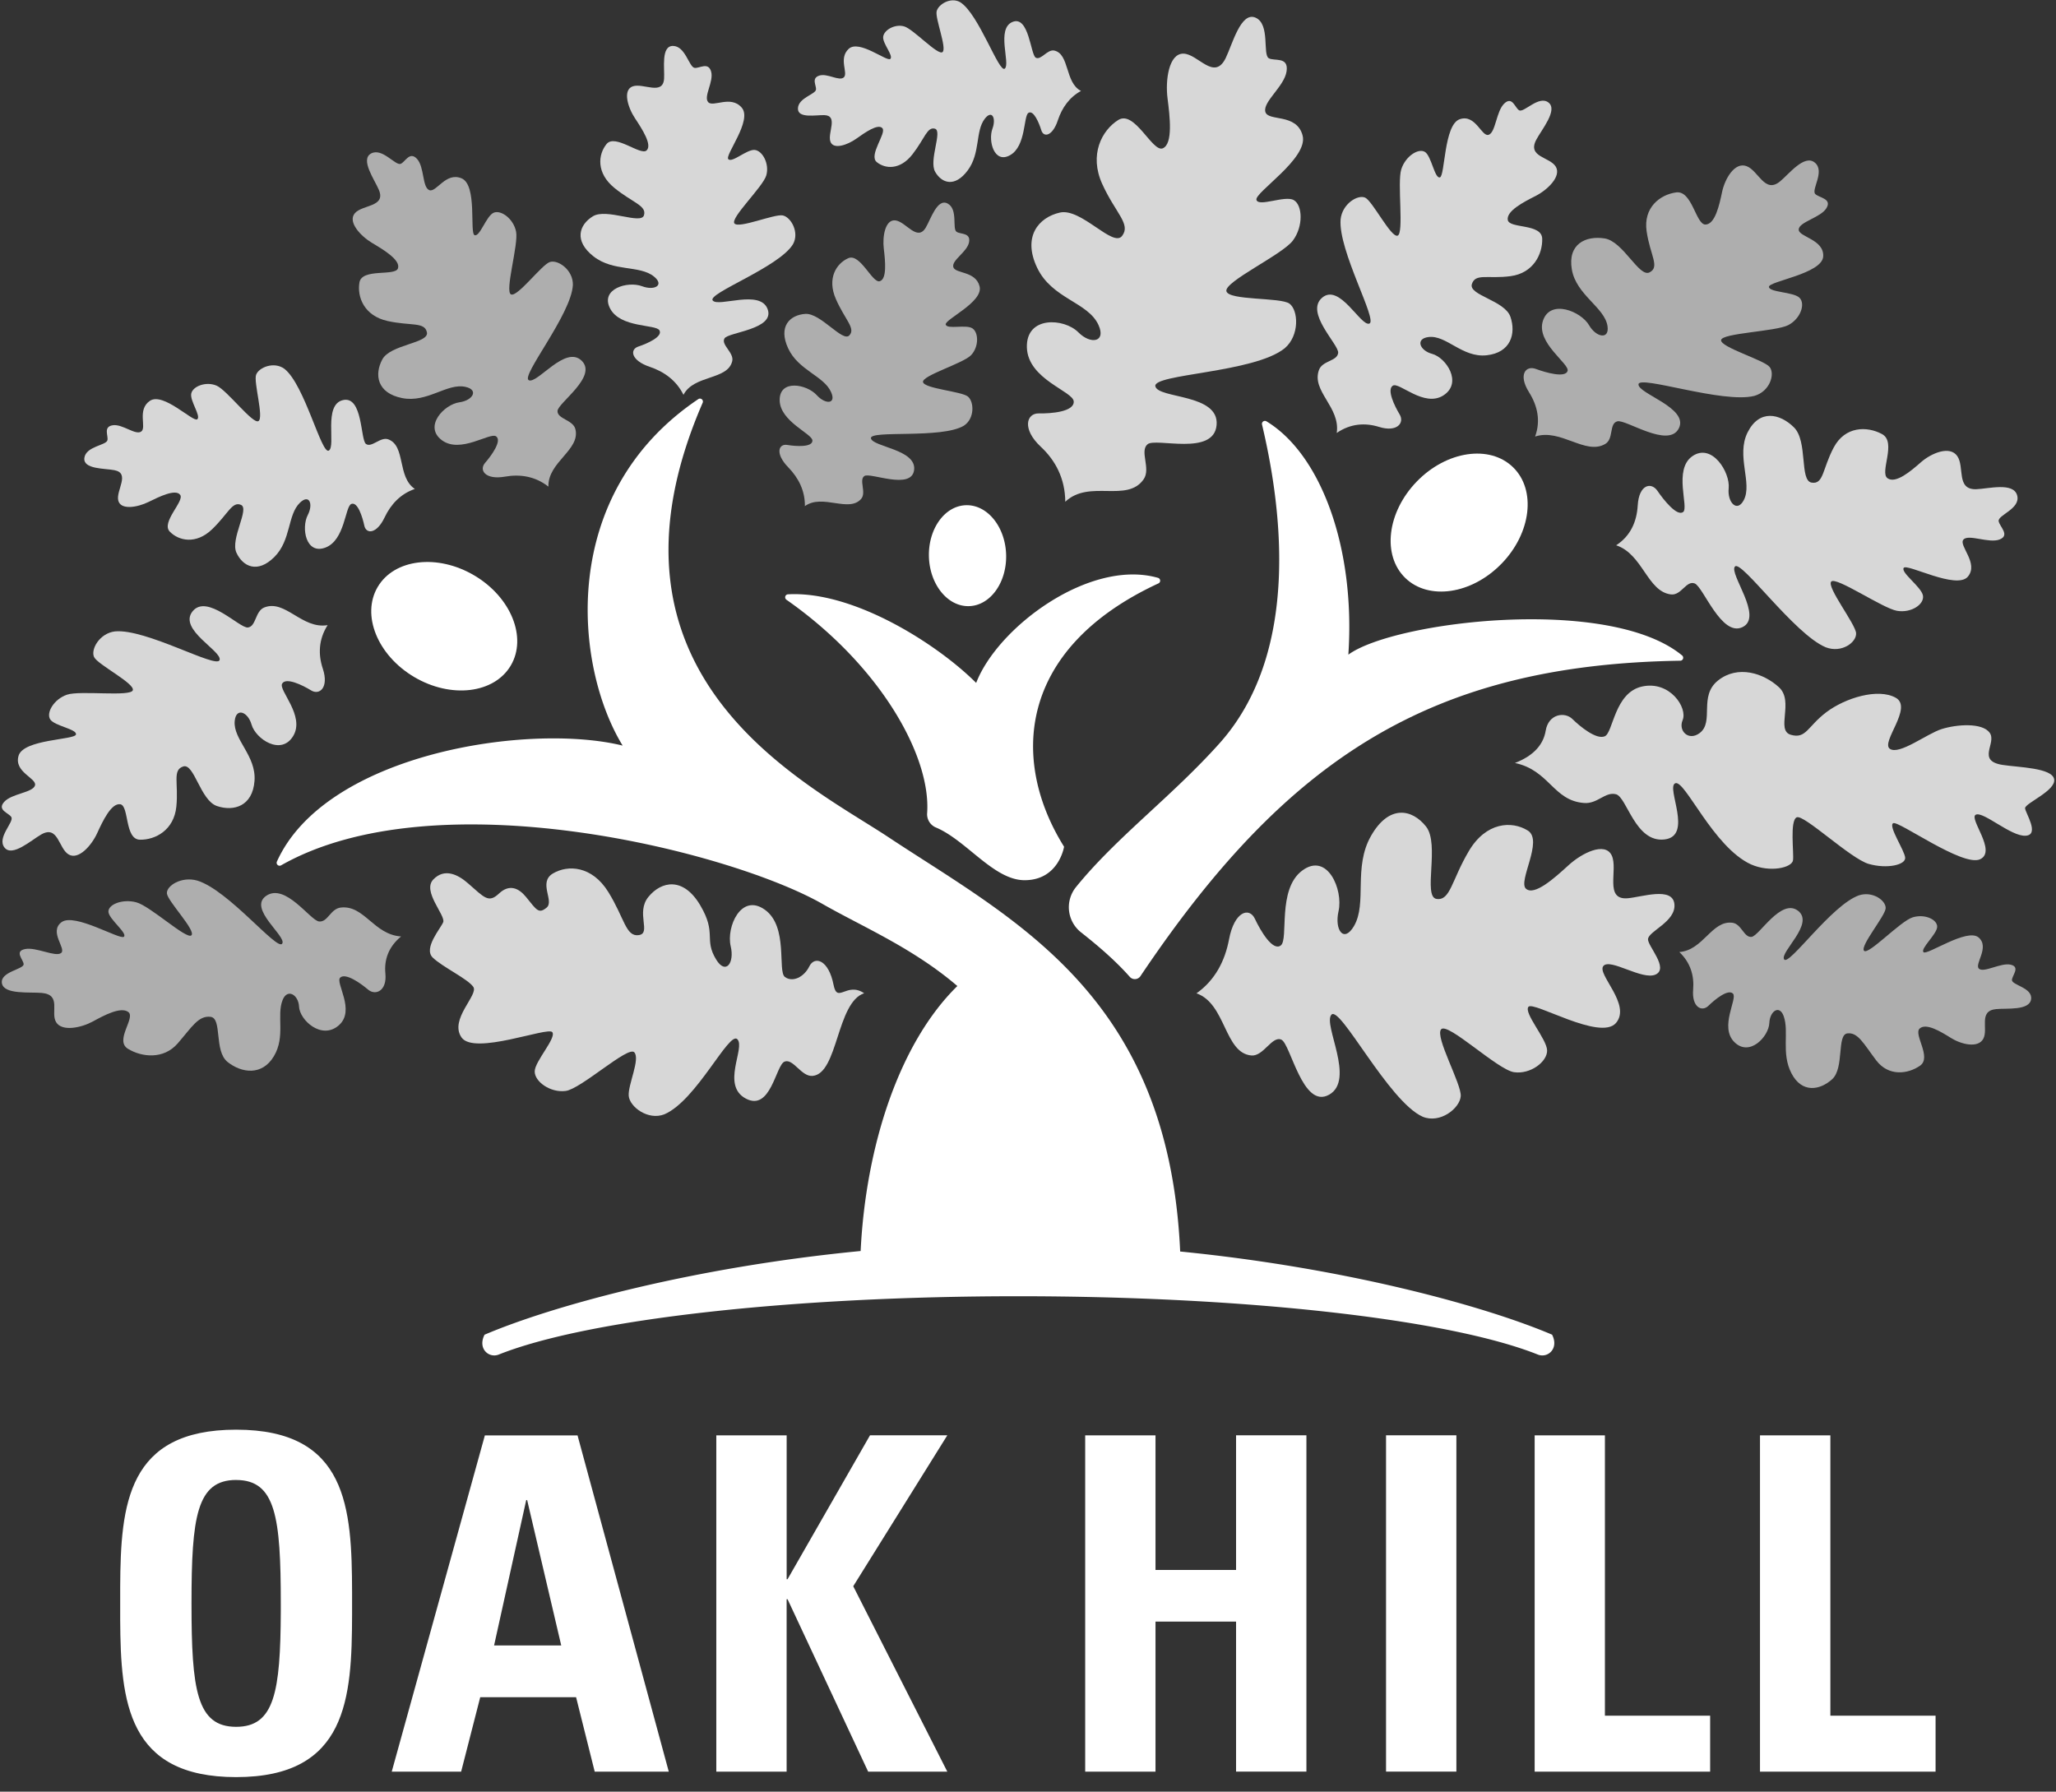
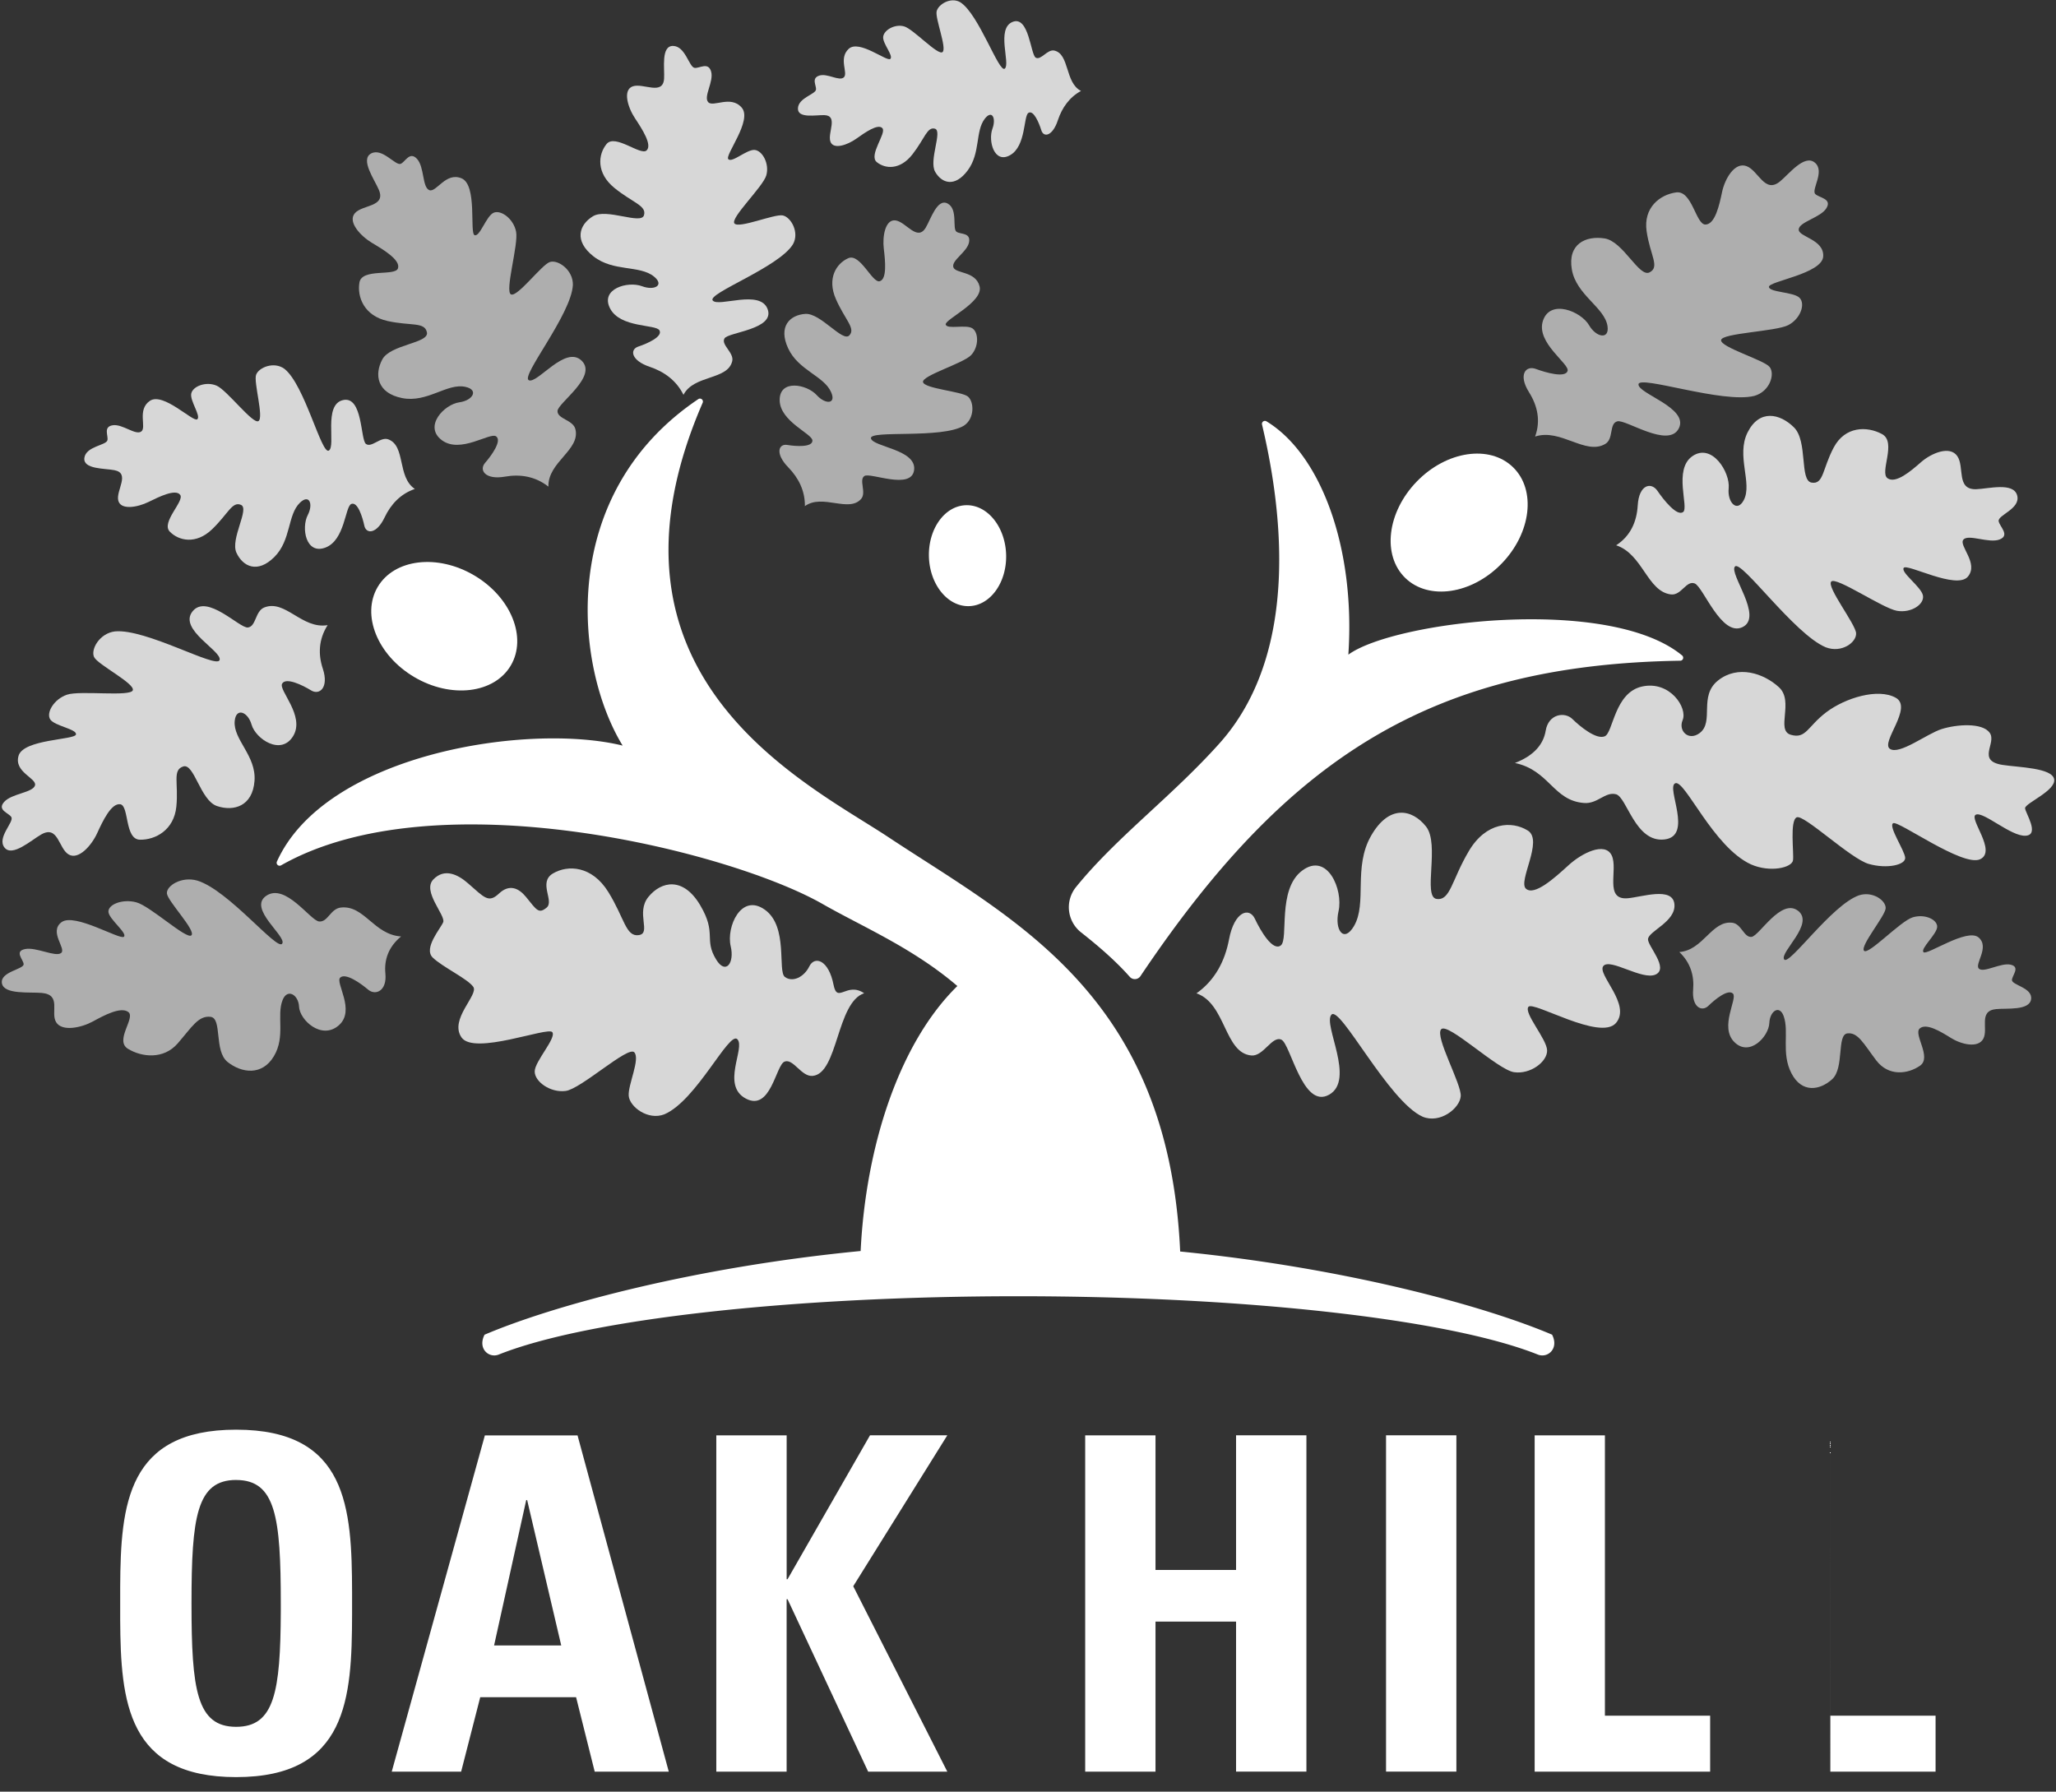
<svg xmlns="http://www.w3.org/2000/svg" viewBox="0 0 70 61" class="logo-full-white-svg">
  <rect x="0" y="0" width="70" height="61" fill="#333333" stroke="none" />
  <g fill="#FFF" fill-rule="nonzero">
-     <path d="M8.04 48.676c3.784 0 3.94 2.652 3.947 5.537v.752c-.006 2.861-.164 5.54-3.947 5.54-3.702 0-3.933-2.562-3.948-5.354v-1.126c.014-2.812.246-5.349 3.948-5.349zm11.623.194L22.77 60.32h-2.522l-.634-2.535H16.35l-.65 2.535h-2.363l3.171-11.449h3.156zm7.12-.002v4.9h.03l2.808-4.9h2.632l-3.203 5.138 3.203 6.313h-2.695l-2.744-5.87h-.032v5.87h-2.394v-11.45h2.394zm12.558 0v4.583h2.743v-4.583h2.395v11.45h-2.395v-5.107h-2.743v5.108h-2.394v-11.45h2.394zm10.244 0v11.45H47.19v-11.45h2.395zm5.057 0v9.546h3.583v1.905H52.25v-11.45h2.393zm7.676 0v9.546H65.9v1.905h-5.978v-11.45h2.395zM8.04 50.388c-1.346 0-1.52 1.268-1.52 4.203 0 2.935.174 4.202 1.52 4.202 1.303 0 1.508-1.186 1.52-3.923v-.28c0-2.932-.174-4.201-1.52-4.201zm9.908.686h-.032l-1.094 4.948h2.286l-1.16-4.948z" />
+     <path d="M8.04 48.676c3.784 0 3.94 2.652 3.947 5.537v.752c-.006 2.861-.164 5.54-3.947 5.54-3.702 0-3.933-2.562-3.948-5.354v-1.126c.014-2.812.246-5.349 3.948-5.349zm11.623.194L22.77 60.32h-2.522l-.634-2.535H16.35l-.65 2.535h-2.363l3.171-11.449h3.156zm7.12-.002v4.9h.03l2.808-4.9h2.632l-3.203 5.138 3.203 6.313h-2.695l-2.744-5.87h-.032v5.87h-2.394v-11.45h2.394zm12.558 0v4.583h2.743v-4.583h2.395v11.45h-2.395v-5.107h-2.743v5.108h-2.394v-11.45h2.394zm10.244 0v11.45H47.19v-11.45h2.395zm5.057 0v9.546h3.583v1.905H52.25v-11.45h2.393zm7.676 0v9.546H65.9v1.905h-5.978h2.395zM8.04 50.388c-1.346 0-1.52 1.268-1.52 4.203 0 2.935.174 4.202 1.52 4.202 1.303 0 1.508-1.186 1.52-3.923v-.28c0-2.932-.174-4.201-1.52-4.201zm9.908.686h-.032l-1.094 4.948h2.286l-1.16-4.948z" />
    <g transform="translate(.011 .011)">
-       <path d="M45.5 14.73c.132-.881-.867-1.419-.605-2.144.115-.322.626-.297.654-.583.027-.285-1.142-1.368-.546-1.878.596-.51 1.318.99 1.609.881.29-.108-1.065-2.487-.98-3.548.056-.532.586-.855.838-.739.251.117.88 1.372 1.103 1.293.224-.08-.018-1.805.124-2.256.141-.45.587-.734.808-.593.22.14.328.912.507.865.179-.047.133-1.795.676-1.98.543-.187.746.615.986.53.24-.084.254-.8.53-1.064.277-.264.366.152.507.23.162.093.668-.519.998-.265.33.254-.232.92-.417 1.271-.31.59.464.578.666.913.2.335-.292.798-.691 1-.4.202-.992.507-.944.813.048.307 1.159.111 1.173.64.014.528-.304 1.173-1.077 1.275-.773.103-1.201-.109-1.318.272-.117.38 1.122.552 1.314 1.115.191.562.02 1.216-.811 1.307-.832.09-1.372-.698-1.98-.621-.456.057-.298.46.121.572.479.127 1.049.985.39 1.413-.66.427-1.51-.464-1.724-.33-.214.133.058.693.231.98.173.286-.086.617-.7.425-.473-.146-.968-.119-1.443.206zM35.424 15.199c-.646-.603-.49-1.143-.066-1.135.425.008 1.205-.055 1.188-.406-.016-.35-1.561-.749-1.595-1.837-.033-1.088 1.273-1.003 1.753-.517.42.425.955.334.683-.254-.361-.782-1.574-.88-2.084-1.94-.51-1.062.045-1.72.772-1.884.726-.164 1.804 1.2 2.116.797.312-.404-.22-.77-.674-1.769-.455-.998-.014-1.829.545-2.18.56-.35 1.166 1.116 1.517.964.351-.152.24-1.079.161-1.698-.08-.62.042-1.532.54-1.525.496.007 1.046.941 1.436.159.23-.466.517-1.603 1.02-1.384.504.218.235 1.25.449 1.38.183.112.683-.07.608.445-.075.515-.811 1.035-.724 1.379.086.344 1.069.032 1.27.811.2.78-1.649 1.942-1.572 2.19.077.249.963-.162 1.268.005.304.168.335.9-.031 1.383-.367.483-2.339 1.397-2.26 1.72.078.323 1.842.203 2.146.423.303.22.354 1.082-.161 1.52-1.042.843-4.503.87-4.404 1.296.1.426 2.18.247 2.085 1.318-.094 1.071-2.073.421-2.35.654-.28.232.118.827-.132 1.19-.566.82-1.85-.005-2.67.768-.006-.797-.338-1.41-.834-1.873z" fill-opacity=".803" />
      <path d="M18.66 16.558c-.021-.844 1.096-1.247.919-1.959-.078-.315-.616-.344-.609-.616.008-.273 1.378-1.174.822-1.714-.556-.54-1.507.798-1.798.666-.29-.133 1.447-2.235 1.5-3.244.012-.507-.5-.867-.779-.783-.278.084-1.103 1.202-1.327 1.105-.224-.097.26-1.7.172-2.138-.088-.44-.517-.752-.766-.642-.25.11-.466.827-.646.763-.18-.064.102-1.705-.443-1.935-.544-.23-.864.502-1.103.4-.24-.102-.16-.78-.413-1.06-.252-.278-.405.106-.558.166-.181.07-.629-.558-1.008-.352-.378.205.12.89.266 1.24.246.587-.562.497-.818.793-.256.297.199.782.59 1.014.39.232.97.58.878.862-.091.281-1.227-.014-1.312.482-.085.496.162 1.136.956 1.312.795.176 1.272.02 1.342.391.07.37-1.247.405-1.52.918-.274.512-.185 1.144.674 1.315.858.171 1.528-.518 2.154-.382.47.101.25.465-.203.526-.518.071-1.229.82-.596 1.291.633.47 1.636-.278 1.845-.132.209.145-.152.648-.372.9-.221.252.007.59.675.472.51-.09 1.027-.015 1.478.34z" fill-opacity=".604" />
      <path d="M14.113 16.636c-.608-.405-.304-1.467-.905-1.689-.264-.098-.57.3-.76.156-.19-.143-.104-1.647-.782-1.492-.678.156-.233 1.56-.48 1.718-.249.157-.821-2.234-1.51-2.78-.355-.265-.88-.051-.968.202-.088.253.27 1.452.082 1.574-.187.123-1.07-1.052-1.427-1.206-.358-.154-.807.02-.862.266-.055.247.342.773.203.88-.139.105-1.158-.934-1.61-.63-.451.304-.1.916-.299 1.048-.198.133-.639-.268-.97-.215-.332.053-.139.362-.179.512-.047.175-.729.203-.784.597-.054.394.697.355 1.022.42.547.105.055.68.13 1.026.075.345.659.24 1.032.056s.925-.453 1.078-.241c.152.21-.66.935-.355 1.25.304.314.892.447 1.438-.076.546-.522.688-.966.988-.833.3.132-.373 1.161-.155 1.63.218.47.716.717 1.291.143s.442-1.433.869-1.846c.32-.31.463.042.267.42-.224.434-.068 1.356.6 1.107.67-.25.669-1.402.884-1.486.215-.085.379.443.442.738s.422.29.692-.282c.21-.44.537-.798 1.028-.967zM11.143 21.273c-.875.146-1.437-.882-2.153-.603-.317.123-.277.651-.562.683-.284.031-1.396-1.166-1.886-.546-.49.62 1.023 1.353.923 1.656-.1.303-2.506-1.077-3.562-.977-.527.064-.834.616-.71.875.125.258 1.391.896 1.318 1.128-.073.232-1.798 0-2.242.152-.445.152-.715.615-.57.841.147.226.92.33.876.515-.044.185-1.783.157-1.953.72-.17.564.633.768.558 1.014-.076.247-.79.273-1.047.558-.257.285.16.377.243.52.096.167-.498.696-.236 1.034.263.339.913-.249 1.254-.444.578-.327.588.475.929.68.341.204.787-.311.976-.726.19-.415.479-1.026.784-.982.306.045.144 1.198.67 1.207.526.01 1.16-.327 1.24-1.127.08-.801-.143-1.242.233-1.366.376-.124.582 1.155 1.15 1.347.566.192 1.212.01 1.278-.853.067-.862-.734-1.412-.674-2.041.044-.474.45-.314.573.119.14.493 1.01 1.074 1.42.388.408-.686-.508-1.557-.378-1.78.129-.225.693.05.983.228.29.179.611-.095.405-.728-.164-.485-.152-.999.16-1.492z" fill-opacity=".803" />
      <path d="M57.164 32.403c.819-.061 1.103-1.086 1.808-.997.312.04.391.513.654.48.262-.035 1.004-1.33 1.58-.888.575.441-.629 1.41-.473 1.655.155.244 1.61-1.847 2.544-2.18.474-.155.927.18.913.44-.015.262-.879 1.283-.737 1.446.142.163 1.24-1.014 1.66-1.139.421-.125.844.082.83.331-.015.25-.582.74-.464.857.117.117 1.485-.835 1.875-.501.39.334-.158.917.013 1.064.171.148.749-.216 1.082-.137.333.08.042.37.04.522 0 .178.71.259.652.654-.058.395-.834.299-1.194.336-.609.062-.254.672-.433 1.009-.18.337-.764.186-1.1-.026-.338-.21-.843-.522-1.065-.323-.223.198.423.98.01 1.267-.413.287-1.069.374-1.492-.183-.423-.558-.619-.963-.983-.917-.364.046-.097 1.179-.516 1.56-.418.38-1.033.483-1.387-.203-.355-.686-.072-1.4-.262-1.94-.142-.406-.473-.178-.49.228-.02.465-.677 1.166-1.193.648-.515-.517.118-1.477-.045-1.647-.163-.169-.613.196-.836.414-.223.218-.571.05-.52-.553.039-.462-.084-.91-.47-1.277z" fill-opacity=".604" />
      <path d="M23.259 13.432c.35-.686 1.506-.494 1.66-1.147.069-.288-.39-.557-.264-.773.127-.216 1.723-.304 1.47-.996-.253-.691-1.673-.056-1.87-.296-.199-.24 2.244-1.125 2.729-1.91.232-.402-.061-.925-.342-.986-.28-.06-1.493.456-1.647.274-.153-.183.968-1.243 1.083-1.636.114-.392-.126-.84-.392-.868-.267-.027-.77.45-.9.315s.831-1.321.456-1.756c-.375-.436-.977.003-1.143-.188-.166-.192.2-.7.101-1.04-.097-.34-.4-.101-.563-.125-.19-.028-.309-.737-.73-.747-.422-.01-.284.77-.308 1.115-.04.584-.71.14-1.064.26-.355.12-.17.722.072 1.086.242.365.598.913.395 1.098-.204.185-1.071-.577-1.362-.219-.291.359-.355.986.267 1.494.622.507 1.107.602 1.007.932-.1.33-1.272-.25-1.737.033-.465.284-.66.834.019 1.366.677.532 1.567.29 2.058.686.368.298.016.489-.406.33-.485-.183-1.436.09-1.086.76.35.668 1.563.53 1.68.744.118.214-.416.449-.719.55-.302.1-.25.476.387.69.488.164.907.462 1.149.954z" fill-opacity=".803" />
      <path d="M52.046 13.341c-.375-.597-.11-.92.236-.79.345.128 1.003.312 1.078.068.076-.244-1.09-.963-.838-1.712.25-.749 1.3-.313 1.571.157.236.41.698.504.626.026-.097-.637-1.065-1.056-1.214-1.927-.149-.87.477-1.156 1.115-1.056.638.099 1.173 1.34 1.532 1.155.36-.184.017-.587-.101-1.398-.118-.81.456-1.248 1.004-1.324.549-.076.67 1.097.999 1.094.328-.004.473-.664.566-1.108.093-.444.426-1.03.831-.881.406.148.618.945 1.136.526.308-.25.833-.94 1.19-.646.358.294-.127.918.015 1.068.122.13.578.153.383.48-.194.326-.93.467-.946.726-.015.26.869.332.834.921-.035.59-1.848.843-1.847 1.034 0 .191.83.17 1.038.371.21.203.045.71-.378.932-.424.221-2.274.27-2.29.514-.018.243 1.458.673 1.651.91.193.237.013.838-.52.987-1.07.27-3.916-.714-3.943-.396-.027.32 1.723.8 1.374 1.5-.35.699-1.808-.316-2.095-.238-.288.078-.114.597-.412.771-.674.394-1.516-.539-2.387-.253.197-.539.08-1.053-.208-1.51zM27.393 17.221c.597-.433 1.502.238 1.918-.25.184-.217-.09-.65.111-.777.202-.127 1.605.494 1.69-.206.083-.699-1.407-.782-1.47-1.074-.065-.293 2.407.025 3.164-.432.373-.242.35-.818.136-.993-.214-.175-1.474-.267-1.527-.489-.053-.222 1.368-.636 1.637-.92.269-.285.259-.774.042-.913-.217-.14-.853.046-.906-.126-.052-.172 1.285-.764 1.153-1.3-.132-.537-.838-.426-.896-.662-.057-.236.475-.51.537-.844.062-.334-.297-.262-.427-.355-.152-.107.057-.765-.3-.96-.356-.193-.577.534-.748.82-.288.482-.668-.193-1.023-.246-.355-.053-.456.542-.405.96.05.418.114 1.041-.14 1.11-.253.068-.665-.963-1.07-.784-.404.179-.731.686-.42 1.393.31.706.684 1 .455 1.237-.229.238-.979-.772-1.5-.734-.521.038-.929.425-.58 1.175.349.75 1.217.935 1.461 1.489.186.416-.198.424-.491.1-.336-.368-1.267-.551-1.26.174.008.725 1.107 1.138 1.115 1.372.009.235-.552.203-.854.152-.303-.05-.422.297.03.76.347.357.575.796.568 1.323z" fill-opacity=".604" />
      <path d="M36.794 3.085c-.552-.278-.385-1.26-.912-1.375-.233-.05-.456.344-.63.242-.175-.101-.23-1.447-.791-1.216-.562.231-.065 1.415-.261 1.588-.197.173-.888-1.868-1.519-2.26-.323-.187-.751.074-.803.313-.053.238.354 1.25.202 1.384-.152.135-.996-.788-1.312-.875-.317-.087-.684.127-.71.355-.026.228.355.639.245.752-.11.113-1.064-.67-1.419-.341s-.008.826-.165.97c-.157.145-.565-.152-.841-.058s-.087.34-.108.478c-.025.161-.601.28-.614.636-.013.357.621.22.904.231.473.02.105.597.199.893.093.296.582.123.88-.088.296-.211.746-.528.893-.36.148.167-.481.918-.192 1.154.29.236.796.274 1.214-.263.42-.537.5-.95.767-.874.266.076-.217 1.081.008 1.47s.669.538 1.107-.05c.44-.59.254-1.333.58-1.757.245-.319.396-.026.262.337-.152.414.059 1.211.605.899.546-.312.447-1.334.622-1.439.174-.104.36.342.438.595.079.254.383.203.563-.344.139-.418.388-.78.788-.997zM55.748 17.2c.041-.716.46-.812.674-.496.215.315.66.87.87.72.21-.152-.342-1.452.32-1.906.664-.454 1.287.548 1.233 1.094-.051.479.285.84.513.406.304-.575-.267-1.513.131-2.308.399-.796 1.099-.645 1.578-.171.479.473.184 1.81.599 1.881.415.072.367-.466.755-1.195.388-.73 1.136-.732 1.645-.457.509.276-.093 1.303.186 1.503.28.2.8-.247 1.145-.55.346-.302.979-.572 1.232-.202.254.37-.046 1.147.643 1.126.41-.013 1.268-.249 1.394.21.127.458-.659.666-.63.876.026.18.398.479.036.624-.361.146-1.068-.194-1.236.007-.17.2.534.805.152 1.26-.383.457-2.068-.455-2.183-.3-.115.157.6.649.654.942.055.293-.387.603-.88.522-.49-.082-2.084-1.182-2.244-.995-.16.186.829 1.445.848 1.756.02.312-.492.688-1.033.48-1.064-.44-2.878-2.99-3.091-2.75-.214.239.977 1.712.259 2.062-.718.35-1.338-1.369-1.628-1.485-.289-.115-.456.415-.81.373-.807-.097-.957-1.372-1.866-1.673.49-.317.702-.805.734-1.355zM52.614 24.87c.095-.579.65-.656.912-.399.262.258.816.71 1.101.586.286-.124.327-1.49 1.272-1.695.945-.206 1.555.727 1.378 1.145-.156.366.203.726.583.438.503-.384-.048-1.253.623-1.788.671-.534 1.546-.253 2.072.229s-.116 1.467.405 1.62c.521.151.567-.283 1.211-.77.645-.485 1.755-.827 2.36-.492.603.335-.52 1.517-.198 1.74.322.221 1.257-.514 1.764-.673.507-.16 1.378-.226 1.633.124.255.35-.46.954.436 1.096.532.084 1.689.096 1.76.486.072.39-.986.815-.99.987 0 .147.515.907.018.939-.496.03-1.438-.838-1.694-.717-.257.121.73 1.247.144 1.518-.586.272-2.78-1.325-2.958-1.228-.179.096.395.935.408 1.178.013.243-.62.386-1.24.209-.62-.177-2.209-1.697-2.452-1.587-.244.11-.092 1.213-.127 1.463s-.772.428-1.43.14c-1.292-.592-2.254-2.903-2.58-2.762-.324.14.627 1.802-.37 1.913-.996.11-1.275-1.446-1.648-1.54-.374-.093-.622.334-1.087.298-1.053-.08-1.178-1.115-2.353-1.362.666-.257.972-.65 1.047-1.096zM40.725 33.809c1.006.35.946 2.035 1.87 2.116.41.036.701-.676 1.018-.54.317.135.724 2.382 1.628 1.875.904-.507-.218-2.39.078-2.723.295-.333 1.942 2.95 3.107 3.473.593.245 1.262-.284 1.296-.696.035-.412-.889-2.028-.667-2.281.221-.253 1.926 1.382 2.483 1.461.558.08 1.135-.358 1.125-.743-.01-.386-.8-1.268-.637-1.482.162-.214 2.45 1.175 2.983.548.532-.628-.665-1.665-.43-1.94.233-.277 1.332.504 1.782.29.45-.215-.266-.96-.263-1.198.005-.276.96-.597.899-1.199-.062-.602-1.109-.239-1.591-.198-.811.068-.316-.98-.543-1.458-.228-.477-1.019-.083-1.478.34-.46.42-1.15 1.044-1.44.795-.29-.249.605-1.646.06-1.983-.544-.338-1.419-.293-2.006.698-.588.991-.629 1.702-1.102 1.63-.473-.072.12-1.862-.355-2.463-.474-.6-1.262-.76-1.875.318-.613 1.077-.122 2.29-.581 3.072-.345.587-.669.128-.524-.51.165-.729-.38-2.022-1.238-1.381-.858.64-.453 2.335-.727 2.547-.274.213-.691-.497-.883-.906-.192-.409-.7-.253-.88.698-.137.731-.473 1.391-1.11 1.84z" fill-opacity=".803" />
      <path d="M13.645 31.872c-.93-.06-1.251-1.073-2.052-.984-.354.04-.443.507-.742.474-.298-.034-1.14-1.313-1.793-.877-.652.436.713 1.393.537 1.635-.177.243-1.825-1.824-2.89-2.15-.537-.153-1.051.177-1.034.435.018.258.997 1.267.836 1.428-.161.16-1.407-1.003-1.884-1.125-.477-.122-.957.08-.942.327.016.247.662.732.526.848-.136.116-1.683-.827-2.124-.496-.44.33.179.906-.015 1.05-.194.146-.851-.213-1.228-.135-.377.078-.047.366-.046.516 0 .176-.804.254-.74.647.064.392.947.294 1.356.33.687.062.288.665.49.997.204.333.868.184 1.25-.025s.956-.516 1.21-.32c.253.195-.482.968-.012 1.252.469.285 1.21.369 1.691-.185.481-.554.702-.951 1.115-.906.413.045.11 1.165.586 1.54.474.375 1.172.477 1.574-.198.403-.674.083-1.383.298-1.917.162-.402.538-.176.558.226.021.46.768 1.149 1.353.64.585-.51-.133-1.46.05-1.627.185-.167.693.193.947.409.253.215.649.048.59-.547-.044-.457.096-.9.535-1.262z" fill-opacity=".604" />
      <path d="M29.411 33.805c-.945.316-.888 2.743-1.757 2.815-.384.033-.66-.608-.956-.485-.296.123-.469 1.711-1.318 1.256-.849-.455-.007-1.719-.285-2.018-.278-.3-1.388 2.083-2.484 2.554-.557.22-1.185-.254-1.216-.627-.031-.374.399-1.251.19-1.483-.208-.232-1.809 1.244-2.335 1.315-.526.07-1.064-.322-1.056-.669.008-.346.75-1.141.598-1.333-.153-.192-2.66.798-3.089.181-.429-.617.59-1.451.4-1.723-.188-.272-1.049-.675-1.38-.996-.33-.32.28-1.005.356-1.207.085-.235-.722-1.051-.338-1.452.384-.401.846-.165 1.181.129.564.493.701.683 1.055.35.355-.334.675-.188.924.119.36.443.426.583.698.36.273-.225-.296-.859.215-1.163.512-.303 1.332-.263 1.885.629.553.892.595 1.532 1.037 1.47.443-.062-.112-.763.331-1.304.444-.54 1.187-.685 1.762.286.575.971.114 1.149.545 1.852.324.528.629.115.493-.456-.155-.656.355-1.82 1.163-1.243.808.576.423 2.096.683 2.29.259.192.649.008.83-.36.18-.368.658-.23.826.628.129.656.445-.117 1.042.285z" fill-opacity=".803" />
      <path d="M51.11 19.182c1.013-1.042 1.188-2.513.392-3.286-.795-.773-2.261-.558-3.274.485-1.014 1.043-1.19 2.513-.394 3.286.796.772 2.262.557 3.275-.485z" />
      <ellipse transform="rotate(-59.41 15.114 21.31)" cx="15.114" cy="21.31" rx="2.009" ry="2.631" />
      <path d="M32.985 20.626c.724-.022 1.288-.81 1.259-1.758-.03-.948-.641-1.7-1.369-1.678-.727.023-1.288.811-1.259 1.76.03.947.644 1.7 1.369 1.676zM57.263 22.308c-2.488-2.06-9.821-1.166-11.367-.03.245-3.621-.928-6.817-2.788-7.944a.101.101 0 00-.152.106c.567 2.395 1.454 7.61-1.443 10.853-1.634 1.825-3.512 3.197-4.893 4.902a1.09 1.09 0 00.18 1.542c.514.405 1.133.922 1.654 1.51a.23.23 0 00.363-.023c4.985-7.424 9.891-10.607 18.383-10.74a.101.101 0 00.063-.176z" />
-       <path d="M26.76 20.405c3.185 2.225 4.933 5.319 4.795 7.27a.489.489 0 00.298.487c1.043.438 1.97 1.795 3.02 1.795 1.166 0 1.344-1.14 1.344-1.14-1.807-2.89-1.629-6.722 3.217-8.967a.101.101 0 00-.015-.186c-2.315-.666-5.458 1.667-6.195 3.576-1.313-1.313-4.17-3.143-6.413-3.016a.101.101 0 00-.051.18z" />
      <path d="M40.17 42.6c-.394-8.758-5.693-11.297-9.935-14.109-2.753-1.825-10.378-5.445-6.32-14.795a.101.101 0 00-.146-.122c-4.815 3.236-4.223 9.116-2.581 11.8-3.216-.79-10.125.277-11.774 3.955a.101.101 0 00.14.125c5.294-3.01 15.308-.48 18.45 1.318 1.347.77 3.064 1.49 4.58 2.788-1.994 1.955-3.119 5.474-3.293 9.022-5.708.553-10.49 1.863-12.805 2.85-.242.48.152.807.482.676 3.026-1.206 9.97-1.986 17.69-1.986 7.72 0 14.666.78 17.69 1.986.049.02.1.029.153.029.282 0 .538-.298.332-.706-2.297-.978-7.018-2.272-12.663-2.832z" />
    </g>
  </g>
</svg>